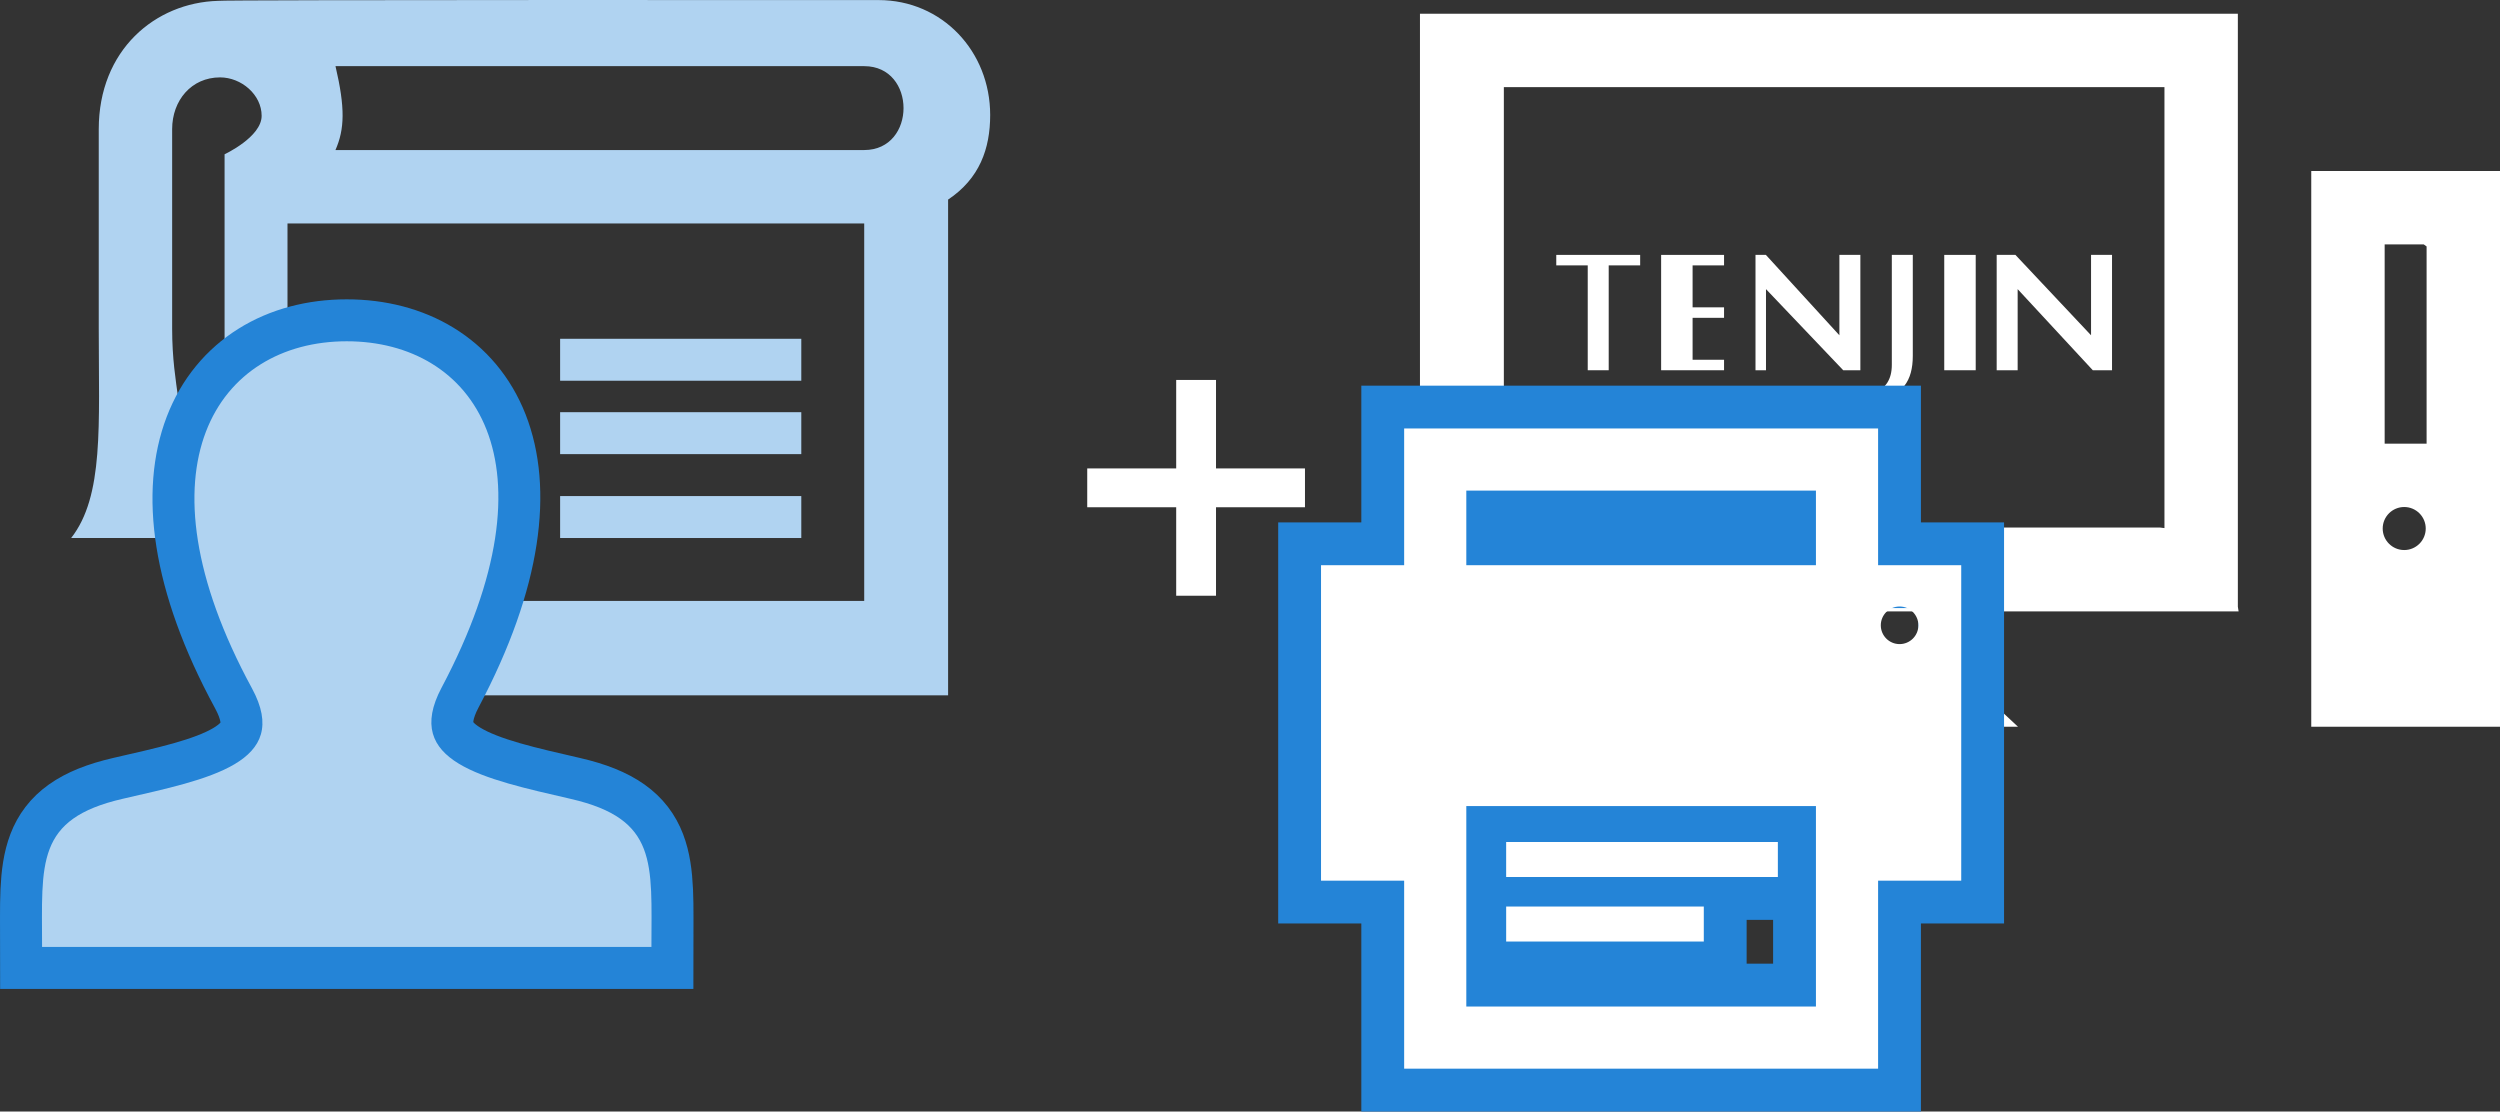
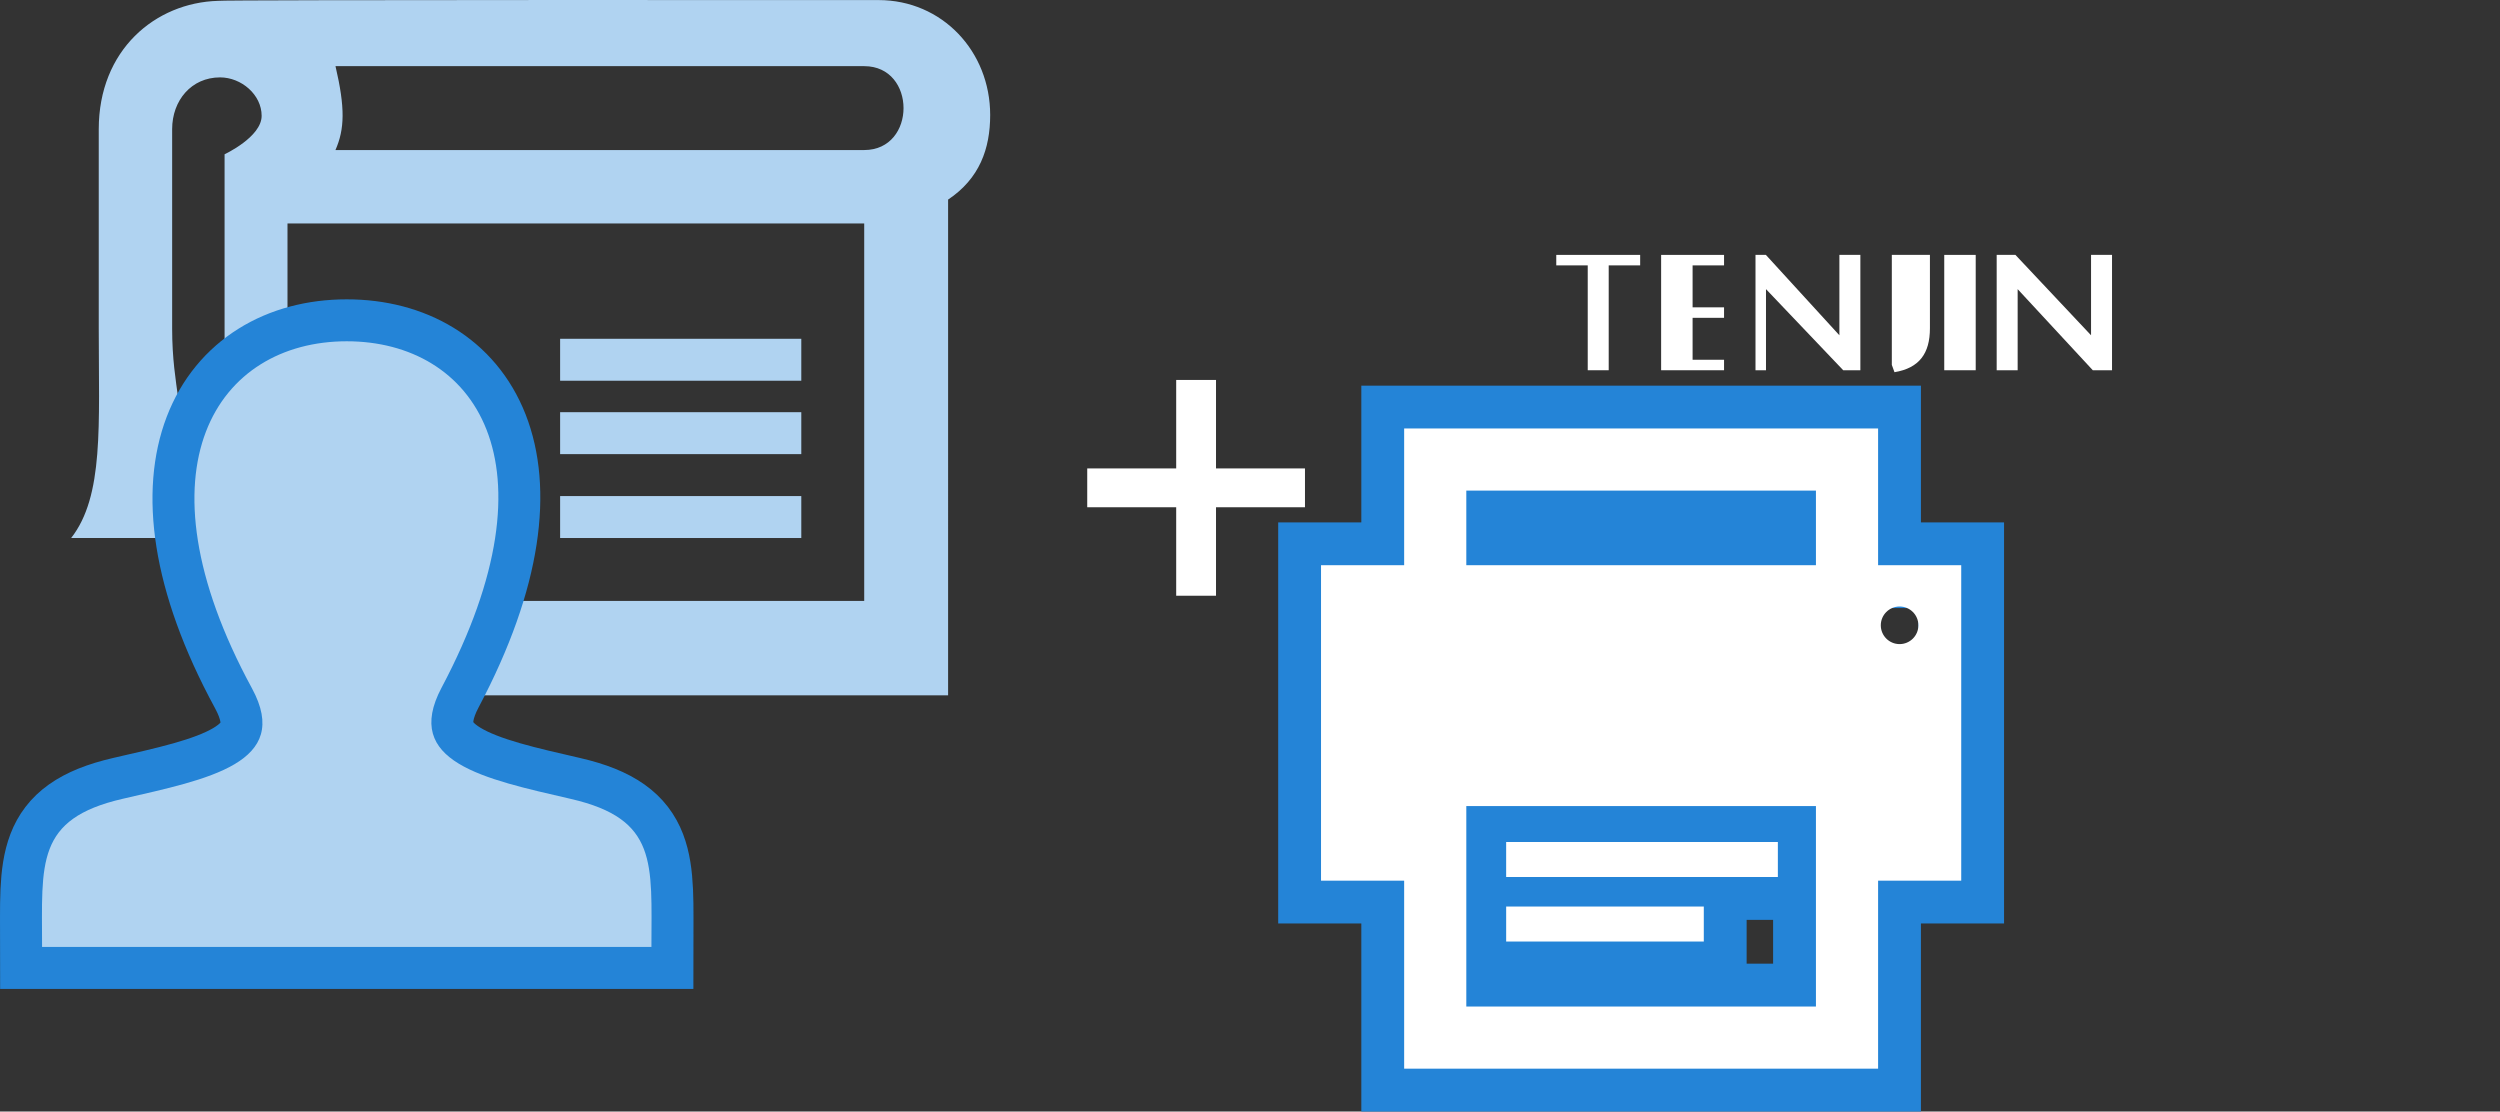
<svg xmlns="http://www.w3.org/2000/svg" version="1.1" x="0px" y="0px" width="238.417px" height="106.002px" viewBox="0 0 238.417 106.002" style="enable-background:new 0 0 238.417 106.002;" xml:space="preserve">
  <rect x="0" y="0" width="238.417" height="106.002" fill="#333333" stroke="none" />
  <style type="text/css">
	.st0{fill:#FFFFFF;}
	.st1{fill:#B0D3F1;}
	.st2{fill:none;stroke:#2484D7;stroke-width:8;stroke-miterlimit:10;}
	.st3{fill:none;stroke:#2484D7;stroke-width:8.169;stroke-miterlimit:10;}
</style>
  <defs>
</defs>
  <g>
    <path class="st0" d="M124.451,48.375h-8.484v8.438h-3.797v-8.438h-8.484v-3.703h8.484v-8.438h3.797v8.438h8.484V48.375z" />
  </g>
  <g>
    <path class="st1" d="M83.777,0.007c-0.129,0-63.048-0.039-62.987,0.074C14.809,0.254,9.417,4.76,9.417,12.321v19.003   c0,9.255,0.501,15.985-2.632,19.985h14.632v15h69V19.034c3-2,4.013-4.852,4.013-8.065C94.43,4.896,89.853,0.007,83.777,0.007z    M21.417,14.713v28.596h-4.471c0.838-4-0.529-6.181-0.529-11.985V12.321c0-2.746,1.836-4.941,4.572-4.941   c2.023,0,3.963,1.645,3.963,3.666S21.417,14.713,21.417,14.713z M82.417,57.309h-55v-36h55V57.309z M82.417,14.309H31.991   c0.877-2,0.938-4,0.004-8h50.423C87.417,6.309,87.417,14.309,82.417,14.309z" />
    <rect x="53.417" y="32.309" class="st1" width="23" height="4" />
    <rect x="53.417" y="39.309" class="st1" width="23" height="4" />
    <rect x="53.417" y="47.309" class="st1" width="23" height="4" />
  </g>
-   <path id="computer-6-icon_1_" class="st0" d="M164.145,62.309l-7.502,7h35.81l-7.503-7H164.145z M213.489,58.309h-78.072v-57h78  v56.555L213.489,58.309z M206.417,50.363V8.309h-63v42h62.57L206.417,50.363z M220.417,69.309h18v-53h-18V69.309z M231.334,50.404  c0,1.134-0.919,2.052-2.052,2.052s-2.052-0.919-2.052-2.052s0.919-2.052,2.052-2.052S231.334,49.271,231.334,50.404z   M231.417,23.502v18.807h-4v-19h3.73L231.417,23.502z" />
  <g id="user-icon_2_">
    <path class="st2" d="M54.439,76.19c-8.33-1.921-16.085-3.525-12.329-10.606c11.431-21.551,3.03-33.037-9.041-33.037   c-12.309,0-20.503,11.987-9.041,33.096c3.868,7.123-4.178,8.657-12.329,10.537c-8.327,1.92-7.687,6.129-7.687,14.129h58.113   C62.125,82.309,62.765,78.11,54.439,76.19z" />
    <path class="st1" d="M54.439,76.19c-8.33-1.921-16.085-3.525-12.329-10.606c11.431-21.551,3.03-33.037-9.041-33.037   c-12.309,0-20.503,11.987-9.041,33.096c3.868,7.123-4.178,8.657-12.329,10.537c-8.327,1.92-7.687,6.129-7.687,14.129h58.113   C62.125,82.309,62.765,78.11,54.439,76.19z" />
  </g>
  <g>
    <path class="st0" d="M148.417,24.309v1h3v10h2v-10h3v-1H148.417z" />
    <path class="st0" d="M161.417,25.309h3v-1h-6v11h6v-1h-3v-4h3v-1h-3V25.309z" />
    <path class="st0" d="M177.417,24.309h-2v7.666l-7.01-7.666h-0.99v11h1v-7.736l7.366,7.736h1.634V24.309z" />
    <path class="st0" d="M192.206,24.309h-1.789v11h2v-7.736l7.166,7.736h1.834v-11h-2v7.666L192.206,24.309z" />
    <path class="st0" d="M188.417,24.309h-3v11h3V24.309z" />
-     <path class="st0" d="M182.417,24.309h-2v10.489c0,1.396-0.602,2.246-1.634,2.641l0.254,0.698c2.368-0.394,3.38-1.791,3.38-4.189   V24.309z" />
+     <path class="st0" d="M182.417,24.309h-2v10.489l0.254,0.698c2.368-0.394,3.38-1.791,3.38-4.189   V24.309z" />
  </g>
  <g id="printer-icon_1_">
    <path class="st3" d="M179.108,53.903V40.862H133.91v13.041h-7.928v30.083h7.928v17.931h45.198V83.986h7.928V53.903H179.108z    M173.18,95.989h-33.343V76.873h33.343V95.989z M173.18,53.903h-33.343V46.79h33.343V53.903z M181.158,61.426   c-0.99,0-1.793-0.803-1.793-1.793s0.803-1.793,1.793-1.793c0.99,0,1.793,0.803,1.793,1.793S182.148,61.426,181.158,61.426z    M162.486,89.793h-18.848v-3.337h18.848V89.793z M169.549,83.639h-25.912v-3.337h25.912V83.639z" />
    <path class="st0" d="M179.108,53.903V40.862H133.91v13.041h-7.928v30.083h7.928v17.931h45.198V83.986h7.928V53.903H179.108z    M173.18,95.989h-33.343V76.873h33.343V95.989z M173.18,53.903h-33.343V46.79h33.343V53.903z M181.158,61.426   c-0.99,0-1.793-0.803-1.793-1.793s0.803-1.793,1.793-1.793c0.99,0,1.793,0.803,1.793,1.793S182.148,61.426,181.158,61.426z    M162.486,89.793h-18.848v-3.337h18.848V89.793z M169.549,83.639h-25.912v-3.337h25.912V83.639z" />
  </g>
</svg>